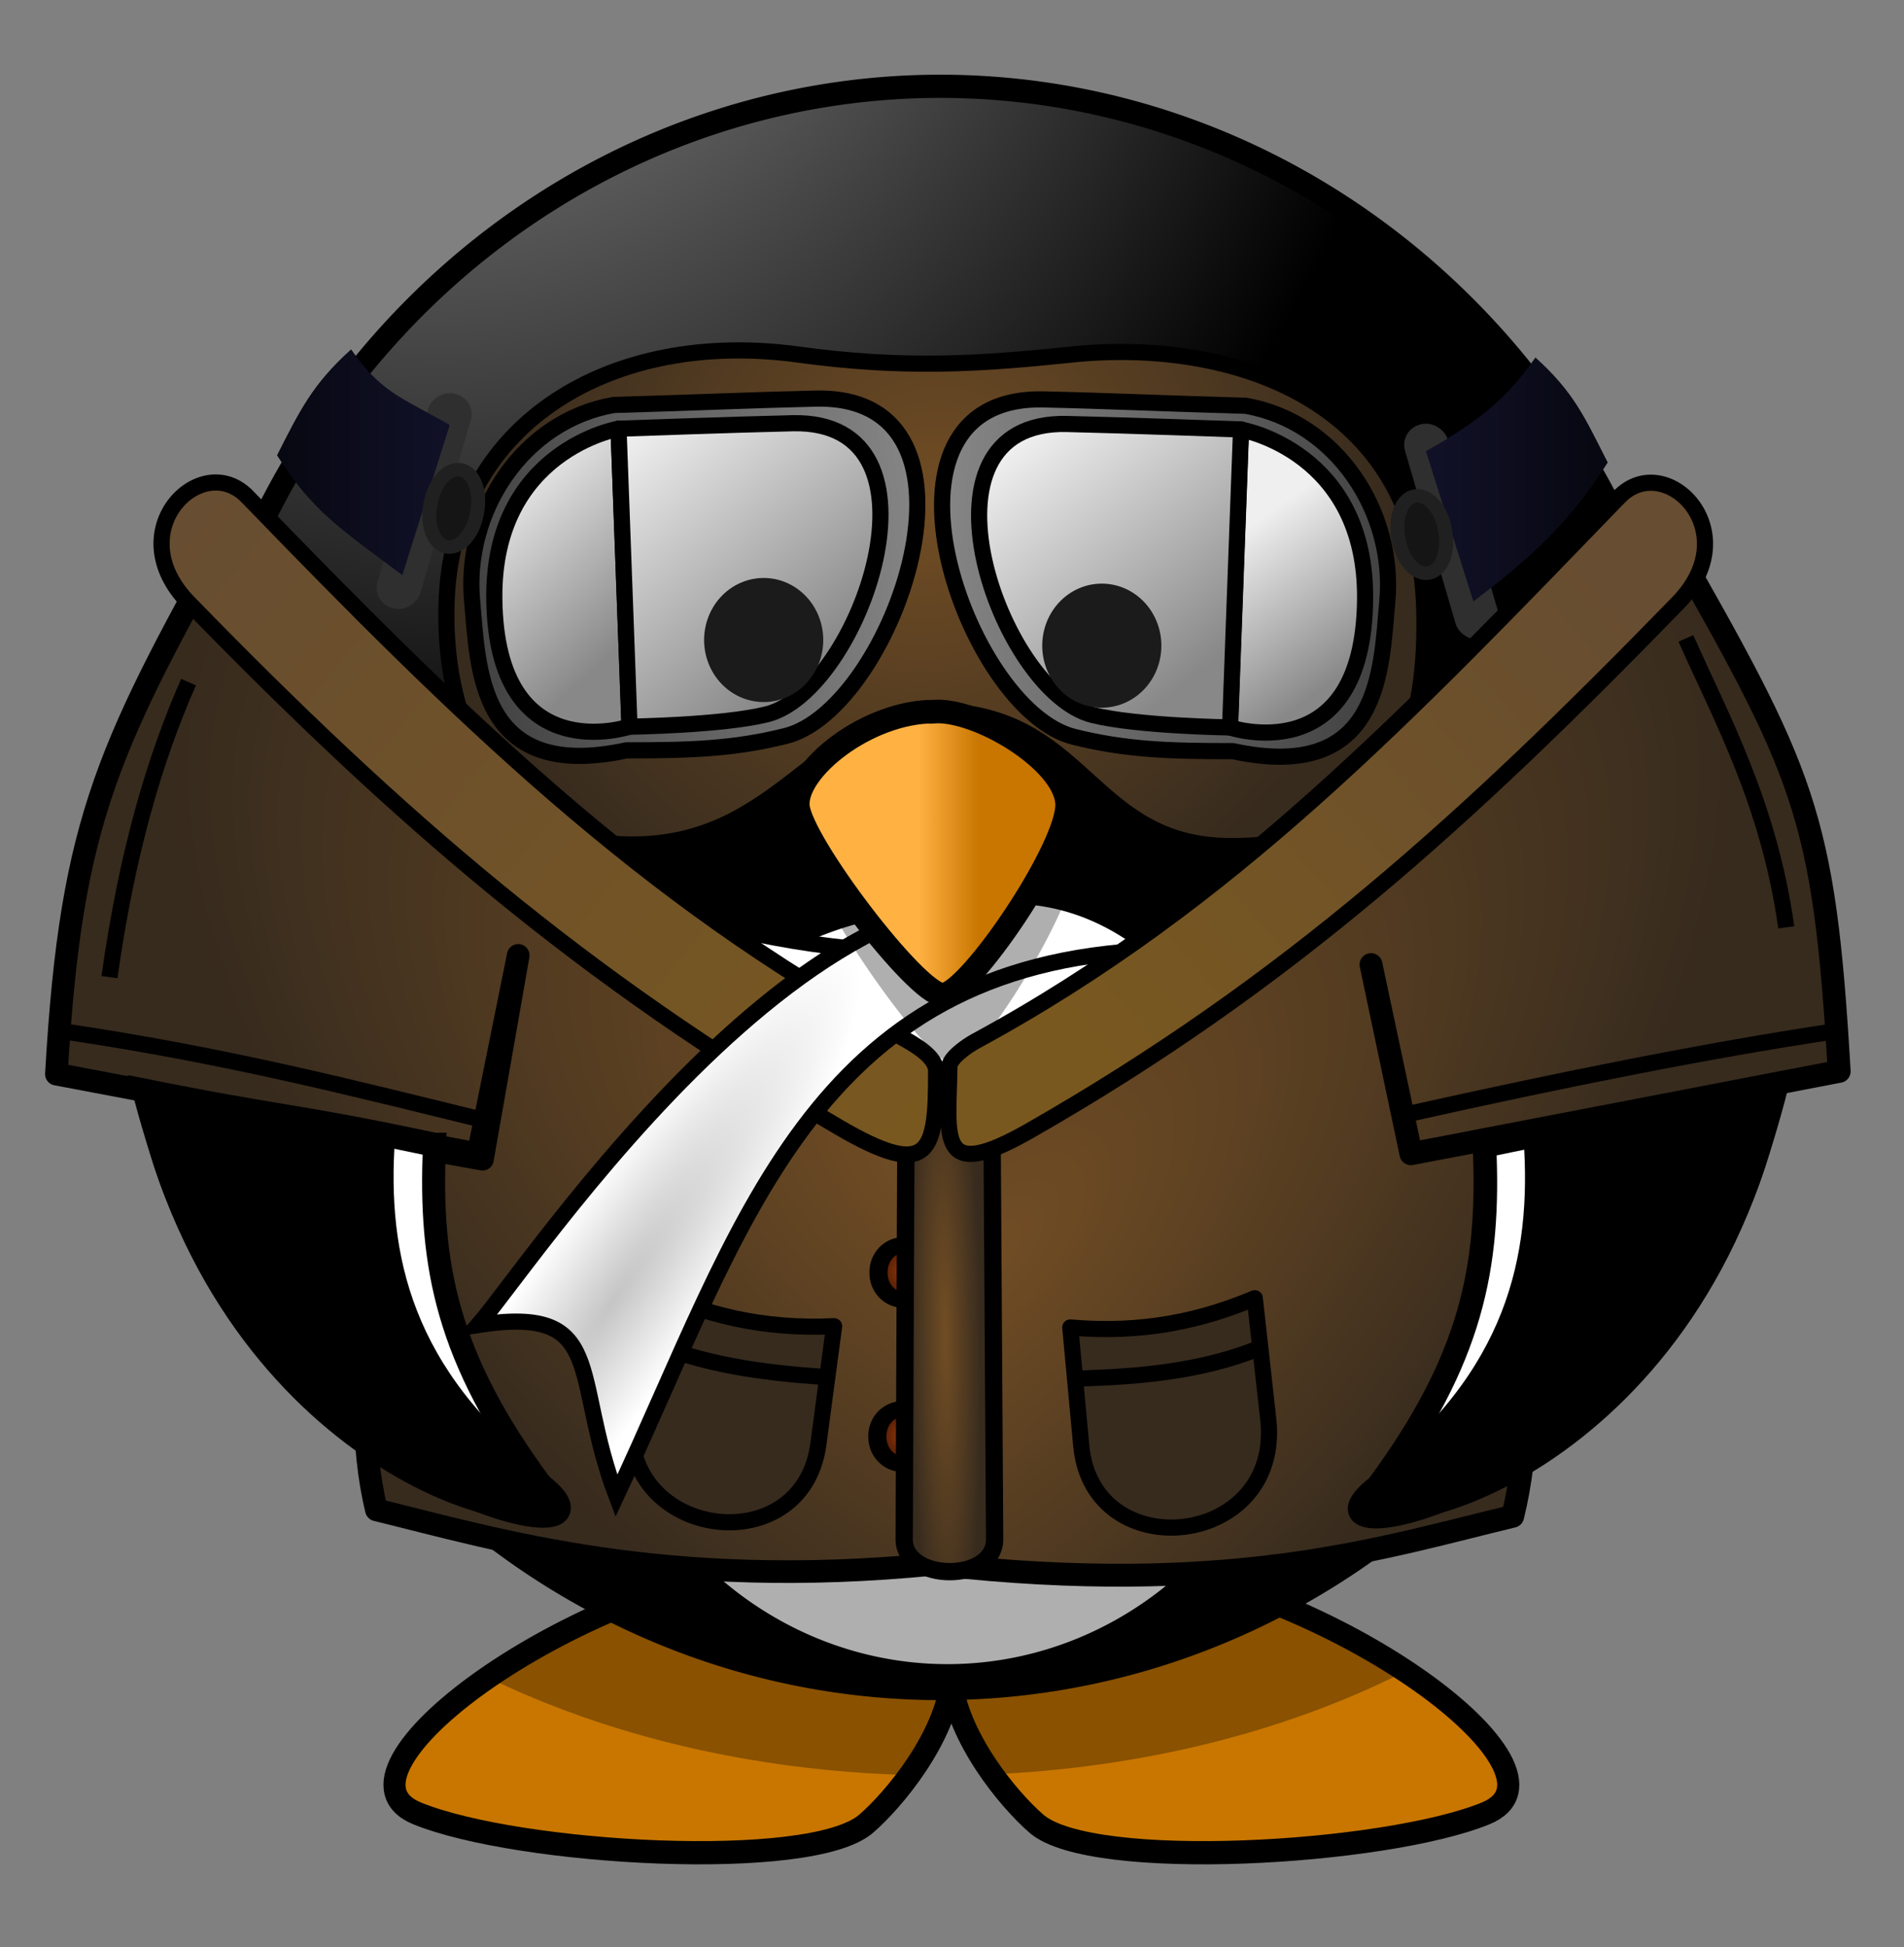
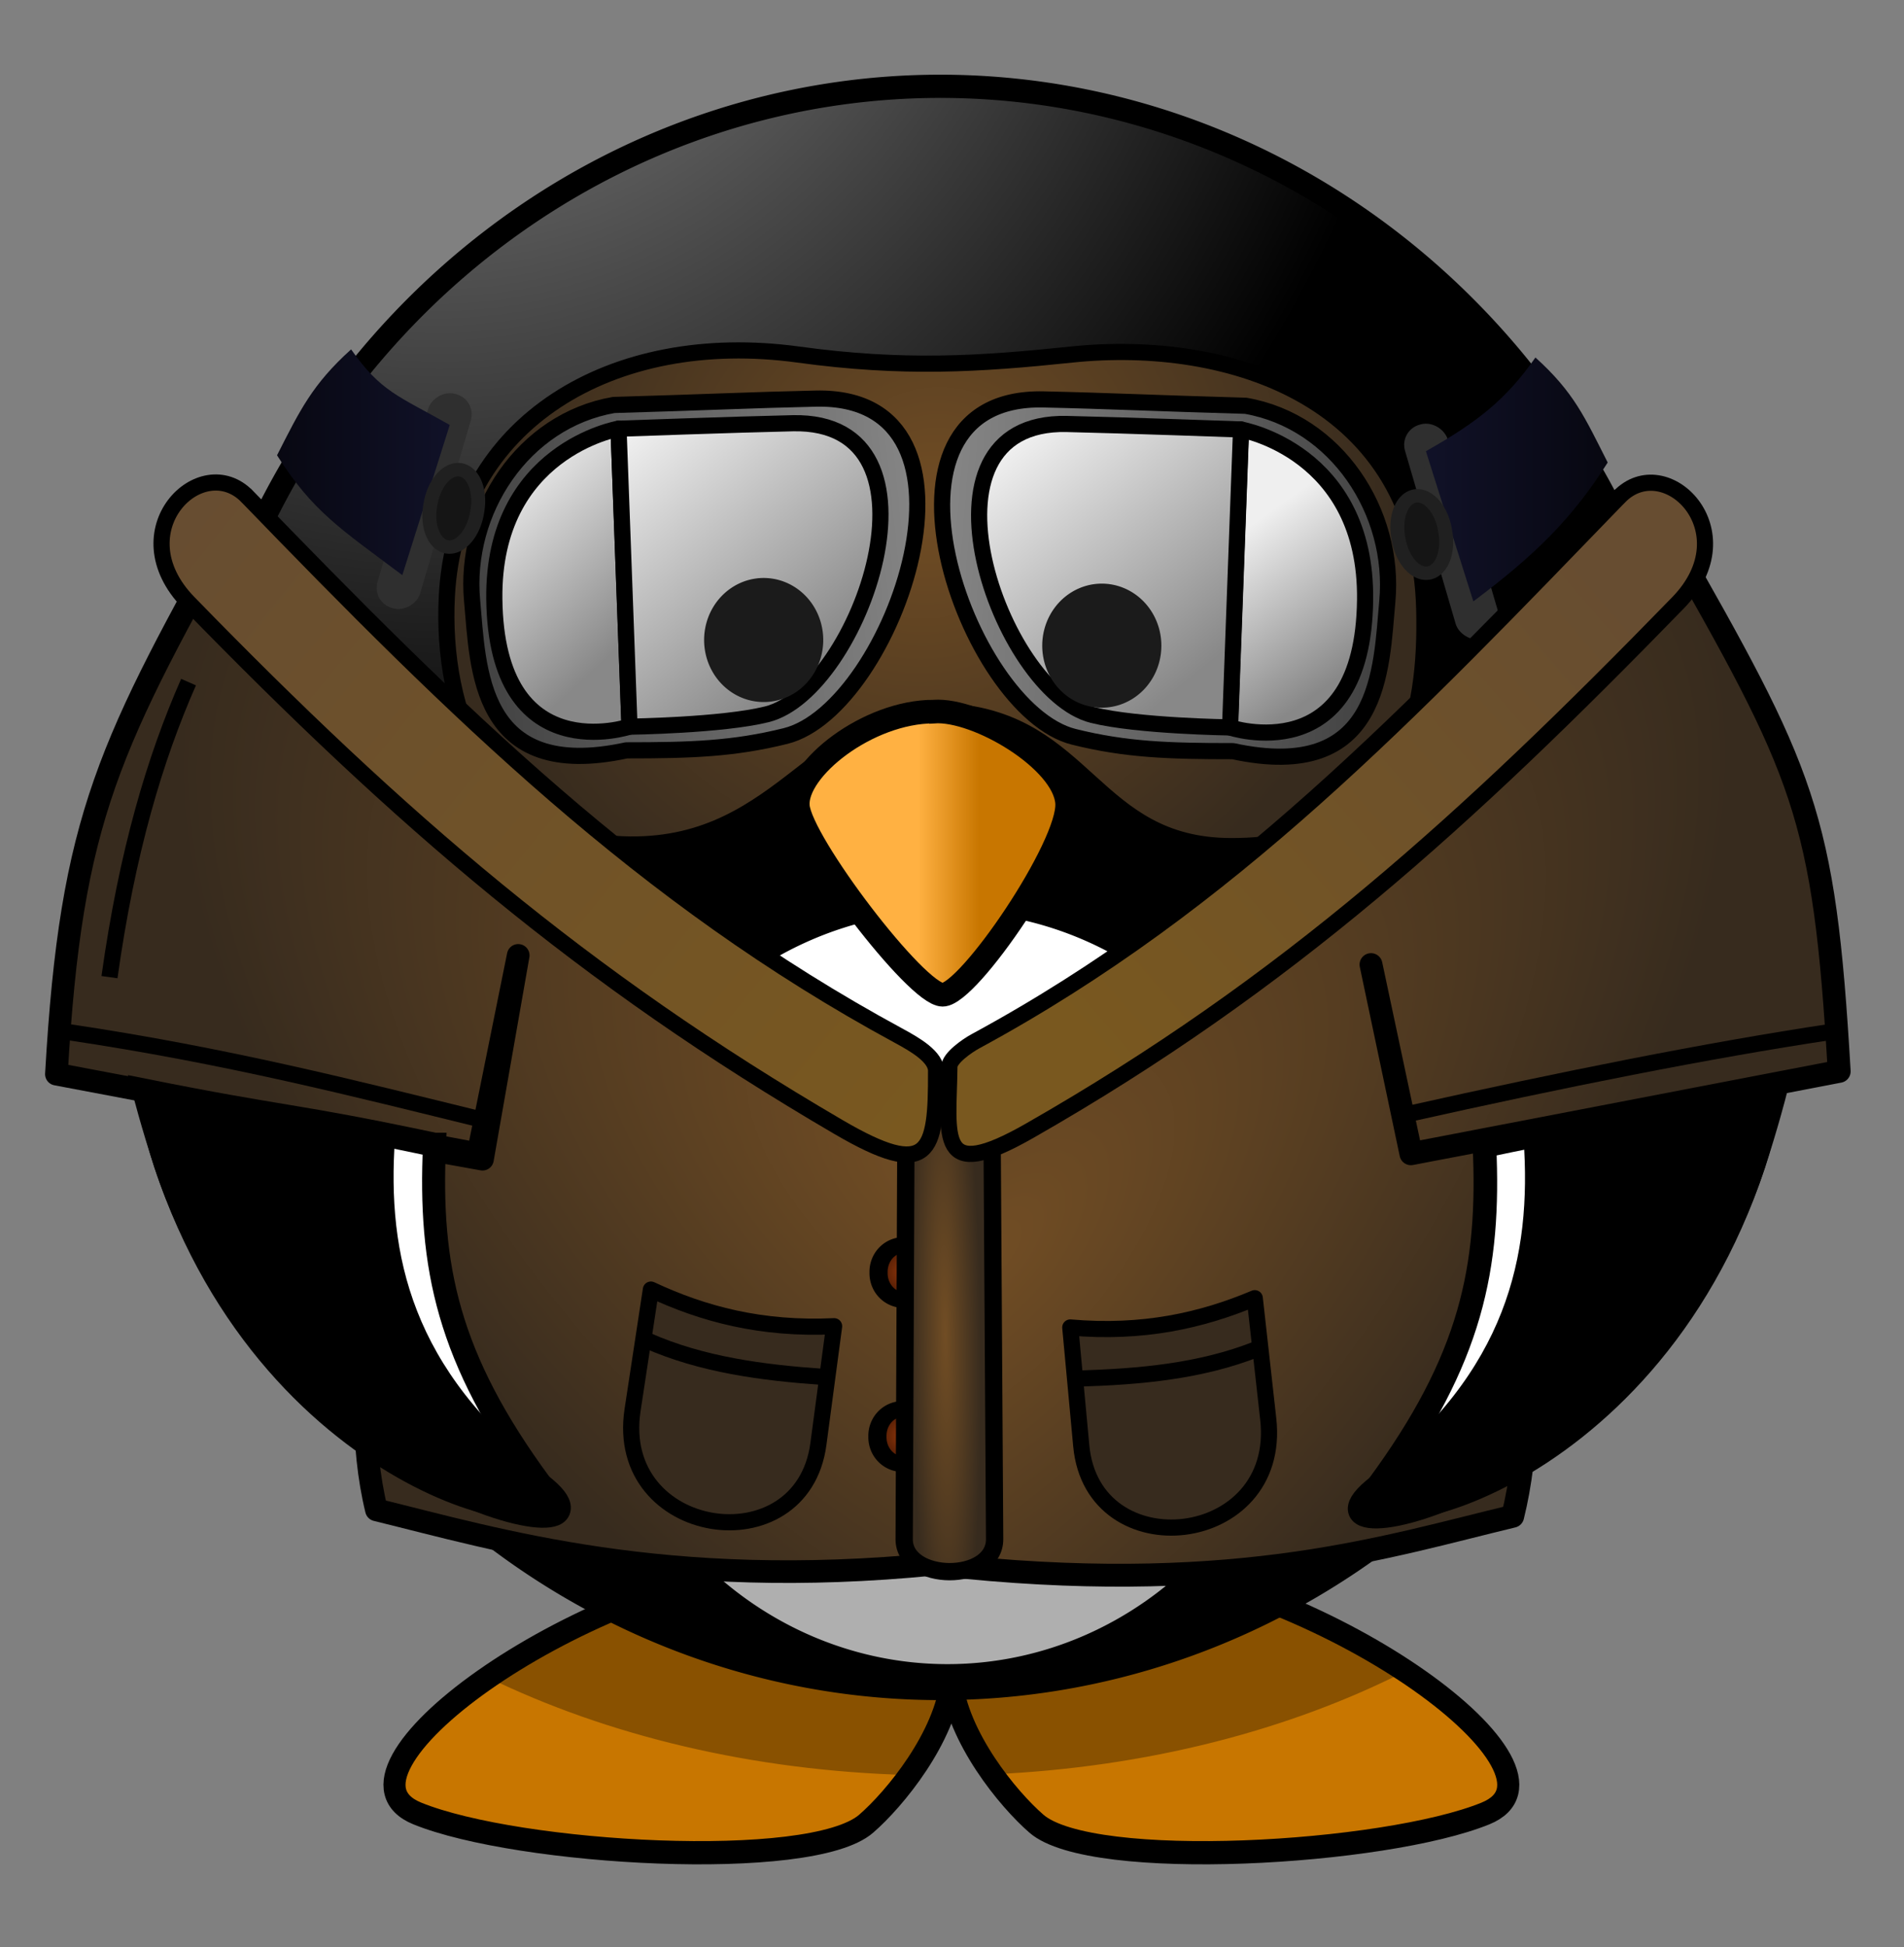
<svg xmlns="http://www.w3.org/2000/svg" xmlns:ns1="http://sodipodi.sourceforge.net/DTD/sodipodi-0.dtd" xmlns:ns2="http://www.inkscape.org/namespaces/inkscape" xmlns:xlink="http://www.w3.org/1999/xlink" id="svg18490" ns1:docname="pilot_penguin.svg" viewBox="0 0 117.86 120.52" version="1.1" ns2:version="0.48.4 r9939">
  <rect x="0" y="0" width="117.86" height="120.52" fill="#808080" stroke="none" />
  <defs id="defs18492">
    <linearGradient id="linearGradient3945">
      <stop id="stop3947" style="stop-color:#714d24" offset="0" />
      <stop id="stop3949" style="stop-color:#372b1e" offset="1" />
    </linearGradient>
    <linearGradient id="linearGradient3923">
      <stop id="stop3925" style="stop-color:#414141" offset="0" />
      <stop id="stop3927" style="stop-color:#868686" offset="1" />
    </linearGradient>
    <radialGradient id="radialGradient14887" gradientUnits="userSpaceOnUse" cy="-8.88" cx="414.68" gradientTransform="matrix(-0 .28 -.609 0 101.73 -39.26)" r="123.55" ns2:collect="always">
      <stop id="stop3205-9-2" style="stop-color:#ffb142" offset="0" />
      <stop id="stop4092-0-5" style="stop-color:#ffb141" offset=".887" />
      <stop id="stop3207-9-5" style="stop-color:#c87600" offset="1" />
    </radialGradient>
    <radialGradient id="radialGradient14889" gradientUnits="userSpaceOnUse" cy="483.45" cx="610.46" gradientTransform="matrix(0 -.482 .432 -0 -151.97 551.35)" r="167.56" ns2:collect="always">
      <stop id="stop3175-8-9-3" style="stop-color:#a5a5a5" offset="0" />
      <stop id="stop3177-5-98-02" style="stop-color:#000000" offset="1" />
    </radialGradient>
    <radialGradient id="radialGradient4053" gradientUnits="userSpaceOnUse" cx="371.45" cy="647.69" r="59.255" gradientTransform="matrix(0 -.744 -.66 0 552.03 582.13)" ns2:collect="always">
      <stop id="stop3175-28-7-6-0" style="stop-color:#a5a5a5" offset="0" />
      <stop id="stop3177-7-3-8-5" style="stop-color:#000000" offset="1" />
    </radialGradient>
    <radialGradient id="radialGradient3179" gradientUnits="userSpaceOnUse" cy="647.69" cx="371.45" gradientTransform="matrix(0 -.683 -.577 0 792.28 952.01)" r="59.255" ns2:collect="always">
      <stop id="stop3175-28-7-6" style="stop-color:#a5a5a5" offset="0" />
      <stop id="stop3177-7-3-8" style="stop-color:#000000" offset="1" />
    </radialGradient>
    <linearGradient id="linearGradient3813" y2="31.793" xlink:href="#linearGradient3815-7" gradientUnits="userSpaceOnUse" x2="-132.13" y1="17.793" x1="-143.76" ns2:collect="always" />
    <linearGradient id="linearGradient3815-7">
      <stop id="stop3817-1" style="stop-color:#efefef" offset="0" />
      <stop id="stop3819-1" style="stop-color:#888888" offset="1" />
    </linearGradient>
    <linearGradient id="linearGradient3058" y2="30.543" xlink:href="#linearGradient3815-7" gradientUnits="userSpaceOnUse" y1="21.106" gradientTransform="translate(332.27 674.94)" x2="-143.88" x1="-152.57" ns2:collect="always" />
    <linearGradient id="linearGradient3921" y2="698.69" xlink:href="#linearGradient3923" gradientUnits="userSpaceOnUse" x2="206.78" y1="701.69" x1="178.17" ns2:collect="always" />
    <linearGradient id="linearGradient3968" y2="537.41" gradientUnits="userSpaceOnUse" x2="359.47" gradientTransform="matrix(.285 0 0 .299 290.67 569.24)" y1="537.41" x1="346.24" ns2:collect="always">
      <stop id="stop4100-0-0" style="stop-color:#ffb142" offset="0" />
      <stop id="stop4104-3-1" style="stop-color:#c87600" offset="1" />
    </linearGradient>
    <linearGradient id="linearGradient3973" y2="31.293" xlink:href="#linearGradient3815-7" gradientUnits="userSpaceOnUse" x2="-143.63" gradientTransform="matrix(-1 0 0 1 264.6 684.01)" y1="17.293" x1="-132.26" ns2:collect="always" />
    <linearGradient id="linearGradient3976" y2="32.668" xlink:href="#linearGradient3815-7" gradientUnits="userSpaceOnUse" x2="-150.88" gradientTransform="matrix(-1 0 0 1 264.83 683.99)" y1="23.856" x1="-144.57" ns2:collect="always" />
    <linearGradient id="linearGradient3979" y2="700.11" xlink:href="#linearGradient3923" gradientUnits="userSpaceOnUse" x2="207.55" gradientTransform="translate(183,9)" y1="702.48" x1="235.57" ns2:collect="always" />
    <radialGradient id="radialGradient3988" xlink:href="#linearGradient3945" gradientUnits="userSpaceOnUse" cy="16.613" cx="-125.34" gradientTransform="matrix(-.701 .661 -.617 -.655 312.56 799.81)" r="30.773" ns2:collect="always" />
    <linearGradient id="linearGradient3998" y2="29.743" gradientUnits="userSpaceOnUse" x2="99.878" y1="29.743" x1="87.766" ns2:collect="always">
      <stop id="stop3994" style="stop-color:#111229" offset="0" />
      <stop id="stop3996" style="stop-color:#070710" offset="1" />
    </linearGradient>
    <linearGradient id="linearGradient4046" y2="29.743" gradientUnits="userSpaceOnUse" x2="99.878" gradientTransform="matrix(-1 0 0 1 448.61 673.34)" y1="29.743" x1="87.766" ns2:collect="always">
      <stop id="stop3994-0" style="stop-color:#111229" offset="0" />
      <stop id="stop3996-5" style="stop-color:#070710" offset="1" />
    </linearGradient>
    <radialGradient id="radialGradient4071" xlink:href="#linearGradient3945" gradientUnits="userSpaceOnUse" cy="760.32" cx="406.49" gradientTransform="matrix(.75 .687 -1.476 1.61 1211.1 -750.83)" r="27.747" ns2:collect="always" />
    <radialGradient id="radialGradient4079" xlink:href="#linearGradient3945" gradientUnits="userSpaceOnUse" cy="746.81" cx="389.91" gradientTransform="matrix(-1.52 -1.396 .719 -.783 446.15 1877.2)" r="27.942" ns2:collect="always" />
    <linearGradient id="linearGradient4112" y2="36.018" gradientUnits="userSpaceOnUse" y1="64.391" gradientTransform="matrix(-1 0 0 1 448.04 674.98)" x2="15.85" x1="48.814" ns2:collect="always">
      <stop id="stop4093-0" style="stop-color:#79581f" offset="0" />
      <stop id="stop4095-8" style="stop-color:#674d31" offset="1" />
    </linearGradient>
    <radialGradient id="radialGradient4165" xlink:href="#linearGradient3945" gradientUnits="userSpaceOnUse" cy="759.69" cx="391.27" gradientTransform="matrix(.664 -.012 .085 6.595 66.622 -4248)" r="3.335" ns2:collect="always" />
    <linearGradient id="linearGradient4169" y2="31.706" gradientUnits="userSpaceOnUse" x2="11.103" y1="69.359" x1="57.483" ns2:collect="always">
      <stop id="stop4093" style="stop-color:#79581f" offset="0" />
      <stop id="stop4095" style="stop-color:#674d31" offset="1" />
    </linearGradient>
    <radialGradient id="radialGradient4237" gradientUnits="userSpaceOnUse" cy="87.009" cx="14.179" gradientTransform="matrix(.165 .113 -.554 .812 83.801 8.293)" r="26.618" ns2:collect="always">
      <stop id="stop4233" style="stop-color:#c5c5c5" offset="0" />
      <stop id="stop4235" style="stop-color:#ffffff" offset="1" />
    </radialGradient>
    <radialGradient id="radialGradient4265" gradientUnits="userSpaceOnUse" cy="79.113" cx="56.137" gradientTransform="matrix(1 0 0 1.157 0 -12.453)" r="1.884" ns2:collect="always">
      <stop id="stop4065" style="stop-color:#8d350a" offset="0" />
      <stop id="stop4067" style="stop-color:#310f02" offset="1" />
    </radialGradient>
    <radialGradient id="radialGradient4307" xlink:href="#linearGradient3945" gradientUnits="userSpaceOnUse" cy="761.37" cx="373.85" gradientTransform="matrix(1 0 0 1.136 0 -103.31)" r="6.781" ns2:collect="always" />
  </defs>
  <ns1:namedview id="base" bordercolor="#666666" ns2:pageshadow="2" ns2:window-y="0" fit-margin-left="0" pagecolor="#ffffff" fit-margin-top="0" ns2:window-maximized="1" ns2:zoom="5.0590093" ns2:window-x="0" ns2:window-height="718" showgrid="false" borderopacity="1.0" ns2:current-layer="layer1" ns2:cx="58.673792" ns2:cy="60.623581" fit-margin-right="0" fit-margin-bottom="0" ns2:window-width="1354" ns2:pageopacity="0.0" ns2:document-units="px" />
  <g id="layer1" ns2:label="Ebene 1" ns2:groupmode="layer" transform="translate(-332.5 -674.96)">
    <g id="g45484-1-6" transform="matrix(.874 0 0 .919 310.01 417.21)">
      <path id="path3806-0-1-9" style="fill-rule:evenodd;color:#000000;stroke:#000000;stroke-width:1.564;fill:url(#radialGradient14887)" ns2:connector-curvature="0" d="m81.781 385.54c-15.668 1.613-33.638 14.291-26.495 17.056 7.143 2.765 27.873 3.918 31.79 0.692 2.013-1.658 5.614-5.809 6.038-9.704 0.425 3.895 4.016 8.047 6.028 9.704 3.917 3.226 24.658 2.072 31.8-0.692 7.143-2.765-10.827-15.443-26.495-17.056-8.068 0.778-10.97 3.488-11.333 6.598-0.364-3.11-3.265-5.821-11.333-6.598z" />
      <path id="path3194-5-0-5" style="fill-rule:evenodd;fill:#000000;fill-opacity:.314" ns2:connector-curvature="0" d="m81.784 385.55c-7.69 0.792-15.927 4.249-21.485 7.891 8.417 3.893 18.709 6.292 29.865 6.568 1.43-1.881 2.71-4.187 2.953-6.415 0.241 2.207 1.491 4.493 2.902 6.364 10.973-0.465 21.052-2.98 29.254-6.944-5.538-3.484-13.432-6.703-20.823-7.464-8.068 0.778-10.97 3.488-11.333 6.598-0.364-3.11-3.265-5.821-11.333-6.598z" />
    </g>
    <g id="g45507-1-2" transform="matrix(.874 0 0 .919 310.01 417.21)">
      <path id="path2385-16-4-45" style="color:#000000;stroke:#000000;stroke-linecap:round;stroke-width:1.564;fill:url(#radialGradient14889)" ns2:connector-curvature="0" d="m146.28 340.23a53.948 53.948 0 0 1 -107.9 0 53.948 53.948 0 1 1 107.9 0z" />
      <path id="path3167-8-2-03" style="stroke:#000000;stroke-linecap:round;stroke-width:1.629;fill:#ffffff" ns2:connector-curvature="0" d="m118.99 367.2a26.153 26.153 0 1 1 -52.307 0 26.153 26.153 0 1 1 52.307 0z" />
      <path id="path2411-0-7-9" style="fill:#000000;fill-opacity:.314" ns2:connector-curvature="0" d="m144.15 325.23c0.11 1.403 0.173 2.816 0.173 4.246 0 29.779-24.178 53.947-53.957 53.947-24.575 0-45.316-16.459-51.819-38.948 2.17 27.795 25.426 49.701 53.774 49.701 29.779 0 53.957-24.168 53.957-53.947 0-5.204-0.751-10.237-2.128-14.999z" />
    </g>
-     <path id="path4229" style="stroke:#000000;stroke-width:1px;fill:#ffffff" d="m76.614 56.146c-12.511 3.507-23.757 4.144-37.272-0.376 18.947 16.981 19.211 17.244 37.272 0.376z" ns1:nodetypes="ccc" ns2:connector-curvature="0" transform="translate(332.5 674.96)" />
+     <path id="path4229" style="stroke:#000000;stroke-width:1px;fill:#ffffff" d="m76.614 56.146z" ns1:nodetypes="ccc" ns2:connector-curvature="0" transform="translate(332.5 674.96)" />
    <path id="path3041" ns1:nodetypes="ssssssss" style="stroke:#000000;stroke-width:1px;fill:url(#radialGradient3988)" ns2:connector-curvature="0" d="m360.16 711.86c0.56-10.782 10.261-16.531 21.754-14.956 6.515 0.893 11.191 0.598 16.91 0 9.794-1.024 21.528 2.686 21.839 15.806 0.149 6.298-1.08 14.652-11.982 14.616-8.519-0.028-8.909-7.745-17.335-8.328-8.046-0.556-10.195 8.333-19.861 8.228-8.804-0.096-11.695-8.25-11.325-15.366z" />
    <g id="g3845" transform="translate(183,9)">
      <path id="path3043-5" d="m200 690.63c11.61-0.256 4.812 19.22-1.871 20.882-3.211 0.799-5.847 0.888-9.85 0.887-9.212 1.989-9.173-5.13-9.555-9.259-0.513-5.545 3.151-11.141 8.767-12.116 5.7-0.163 8.471-0.305 12.51-0.394z" ns1:nodetypes="sscscs" style="stroke-linejoin:round;stroke:#000000;stroke-linecap:round;fill:url(#linearGradient3921)" ns2:connector-curvature="0" />
      <path id="path3043-1" d="m188.47 710.93s-8.248 2.755-8.371-7.903c-0.106-9.191 7.687-10.534 7.687-10.534z" ns1:nodetypes="cscc" style="stroke-linejoin:round;stroke:#000000;stroke-linecap:round;stroke-width:1px;fill:url(#linearGradient3058)" ns2:connector-curvature="0" />
      <path id="path3043" style="stroke-linejoin:round;stroke:#000000;stroke-linecap:round;stroke-width:1px;fill:url(#linearGradient3813)" d="m-133.92 17.194c10.016-0.221 4.152 16.581-1.615 18.015-2.77 0.689-8.498 0.765-8.498 0.765l-0.68-18.44s7.308-0.263 10.792-0.34z" ns1:nodetypes="ssccs" transform="translate(332.5 674.96)" ns2:connector-curvature="0" />
    </g>
    <path id="path3043-5-8" ns1:nodetypes="sscscs" style="stroke-linejoin:round;stroke:#000000;stroke-linecap:round;fill:url(#linearGradient3979)" ns2:connector-curvature="0" d="m397.1 699.68c-11.61-0.256-4.812 19.22 1.871 20.882 3.211 0.799 5.847 0.888 9.85 0.887 9.212 1.989 9.173-5.13 9.555-9.259 0.513-5.545-3.151-11.141-8.767-12.116-5.7-0.163-8.471-0.305-12.51-0.394z" />
    <path id="path3043-1-7" ns1:nodetypes="cscc" style="stroke-linejoin:round;stroke:#000000;stroke-linecap:round;stroke-width:1px;fill:url(#linearGradient3976)" ns2:connector-curvature="0" d="m408.63 719.98s8.248 2.755 8.371-7.903c0.106-9.191-7.687-10.534-7.687-10.534z" />
    <path id="path3043-8" ns1:nodetypes="ssccs" style="stroke-linejoin:round;stroke:#000000;stroke-linecap:round;stroke-width:1px;fill:url(#linearGradient3973)" ns2:connector-curvature="0" d="m398.53 701.2c-10.016-0.221-4.152 16.581 1.615 18.015 2.77 0.689 8.498 0.765 8.498 0.765l0.68-18.44s-7.308-0.263-10.792-0.34z" />
    <path id="path3163-3-7-6" style="stroke:#1b1b1b;stroke-linecap:round;stroke-width:1.46;fill:#1b1b1b" ns2:connector-curvature="0" d="m382.73 714.57a2.957 3.109 0 0 1 -5.914 0 2.957 3.109 0 1 1 5.914 0z" />
    <path id="path3165-6-9-52" style="stroke:#1b1b1b;stroke-linecap:round;stroke-width:1.46;fill:#1b1b1b" ns2:connector-curvature="0" d="m403.66 714.92a2.957 3.109 0 1 1 -5.914 0 2.957 3.109 0 1 1 5.914 0z" />
    <g id="g4000">
      <rect id="rect3855" ry=".911" style="stroke-linejoin:round;stroke:#2f2f2f;stroke-linecap:round;stroke-width:.841;fill:#2f2f2f" transform="matrix(.966 -.258 .281 .96 0 0)" height="12.97" width="1.894" y="786.39" x="205.64" />
      <path id="path3990" style="fill:url(#linearGradient3998)" d="m88.266 27.926c3.168-1.794 4.939-3.168 6.779-5.801 2.399 2.167 3.052 3.704 4.473 6.499-2.213 3.494-4.496 5.731-8.316 8.596z" ns1:nodetypes="ccccc" transform="translate(332.5 674.96)" ns2:connector-curvature="0" />
      <path id="path3835" ns1:rx="1.6995229" ns1:ry="2.8467009" style="stroke-linejoin:round;stroke:#202020;stroke-linecap:round;fill:#151515" ns1:type="arc" d="m-93.049 29.048a1.7 2.847 0 1 1 -3.399 0 1.7 2.847 0 1 1 3.399 0z" transform="matrix(.852 -.135 .141 .818 497.14 671.49)" ns1:cy="29.047764" ns1:cx="-94.748398" />
    </g>
    <path id="path3211-2" ns1:nodetypes="cccccccccc" style="stroke-linejoin:round;stroke:#000000;stroke-linecap:round;stroke-width:1.401;fill:url(#radialGradient4079)" ns2:connector-curvature="0" d="m347.5 706.3c9.803 17.933 22.114 22.588 42.975 35.367l-0.135 30.1c-16.697 1.651-26.97-1.507-34.538-3.36-1.966-8.027 0.802-18.445 0.946-22.714l5.618 1.01 2.212-12.614-2.485 12.285-26.102-4.935c0.913-16.004 3.24-20.332 11.507-35.139z" />
    <rect id="rect3855-3" style="stroke-linejoin:round;stroke:#2f2f2f;stroke-linecap:round;stroke-width:.841;fill:#2f2f2f" transform="matrix(-.966 -.258 -.281 .96 0 0)" ry=".911" height="12.97" width="1.894" y="583.01" x="-543.81" />
    <path id="path3990-1" ns1:nodetypes="ccccc" style="fill:url(#linearGradient4046)" ns2:connector-curvature="0" d="m360.34 701.26c-3.168-1.794-4.265-2.046-6.106-4.678-2.399 2.167-3.164 3.76-4.585 6.556 2.213 3.494 3.935 4.552 7.755 7.417z" />
    <path id="path3835-5" ns1:rx="1.6995229" ns1:ry="2.8467009" style="stroke-linejoin:round;stroke:#202020;stroke-linecap:round;fill:#151515" ns1:type="arc" d="m-93.049 29.048a1.7 2.847 0 1 1 -3.399 0 1.7 2.847 0 1 1 3.399 0z" transform="matrix(-.852 -.135 -.141 .818 283.96 669.87)" ns1:cy="29.047764" ns1:cx="-94.748398" />
    <path id="path3211" ns1:nodetypes="cccccccccc" style="stroke-linejoin:round;stroke:#000000;stroke-linecap:round;stroke-width:1.416;fill:url(#radialGradient4071)" ns2:connector-curvature="0" d="m392.5 741.77-0.229 30.198c17.037 1.652 26.144-1.311 33.866-3.165 2.006-8.032-0.192-18.639-0.685-23.507l-5.597 1.065-2.488-11.702 2.471 11.708 26.511-5.1c-0.931-16.015-2.144-18.413-10.58-33.229-8.773 12.837-30.342 25.567-43.271 33.731z" />
    <path id="path4249-2" ns1:rx="1.3836701" ns1:ry="1.6801709" style="stroke-linejoin:round;stroke:#000000;stroke-linecap:round;fill:url(#radialGradient4265)" ns1:type="arc" d="m57.521 79.113a1.384 1.68 0 1 1 -2.767 0 1.384 1.68 0 1 1 2.767 0z" transform="matrix(1.124 0 0 .985 325.27 685.94)" ns1:cy="79.113312" ns1:cx="56.137474" />
    <path id="path4249" ns1:rx="1.3836701" ns1:ry="1.6801709" style="stroke-linejoin:round;stroke:#000000;stroke-linecap:round;fill:url(#radialGradient4265)" ns1:type="arc" d="m57.521 79.113a1.384 1.68 0 1 1 -2.767 0 1.384 1.68 0 1 1 2.767 0z" transform="matrix(1.124 0 0 .985 325.34 675.79)" ns1:cy="79.113312" ns1:cx="56.137474" />
    <path id="path4081-7-3" ns1:nodetypes="sssss" style="stroke:#000000;stroke-width:1.071px;fill:url(#radialGradient4165)" ns2:connector-curvature="0" d="m388.47 770.22c-0.011 2.654 5.616 2.712 5.599-0.013l-0.159-25.268c-0.016-2.55-5.322-2.605-5.333-0.027z" />
    <path id="path4081" style="stroke:#000000;stroke-width:1px;fill:url(#linearGradient4169)" d="m15.31 30.736c12.897 13.335 24.492 24.788 40.284 33.346 1.022 0.554 2.404 1.334 2.35 2.252 0.019 5.012-0.39 6.719-6.027 3.426-15.834-9.247-27.157-19.015-40.241-32.46-4.341-4.46 0.794-9.5 3.634-6.564z" ns1:nodetypes="sscsss" ns2:connector-curvature="0" transform="translate(332.5 674.96)" />
    <g id="g4175" style="fill:url(#radialGradient4307)" transform="translate(4.001 .6)">
      <path id="path4171" style="stroke-linejoin:round;stroke:#000000;stroke-linecap:round;stroke-width:1px;fill:url(#radialGradient4307)" d="m36.29 79.212c3.216 1.509 6.833 2.482 11.341 2.268l-0.972 7.29c-1.008 7.56-12.709 5.822-11.503-2.106z" ns1:nodetypes="ccssc" transform="translate(332.5 674.96)" ns2:connector-curvature="0" />
      <path id="path4173" style="stroke:#000000;stroke-width:1px;fill:url(#radialGradient4307)" d="m36.048 82.359c3.413 1.508 7.133 1.993 10.918 2.259" ns1:nodetypes="cc" transform="translate(332.5 674.96)" ns2:connector-curvature="0" />
    </g>
-     <path id="path4227" style="stroke:#000000;stroke-width:1px;fill:url(#radialGradient4237)" d="m38.155 92.578c7.736-16.475 11.997-32.949 33.282-33.773-16.73-13.758-37.961 18.69-41.833 23.196 8.02-1.227 5.724 3.123 8.551 10.577z" ns1:nodetypes="cccc" ns2:connector-curvature="0" transform="translate(332.5 674.96)" />
    <g id="g45488-4-0-2" transform="matrix(-.874 0 0 .919 473.82 417.04)">
      <path id="path3800-9-7-4-7" ns1:nodetypes="csscc" style="fill-rule:evenodd;stroke:#000000;stroke-width:1.629;fill:#ffffff" ns2:connector-curvature="0" d="m130.92 357.75c0.393 8.184-0.915 14.37-7.555 22.935-3.131 4.038 18.856 0.681 26.629-21.696 0.911-2.622 1.519-4.89 1.519-4.89-10.271 1.957-10.341 1.587-20.592 3.651z" />
      <path id="path3802-9-1-4-2" ns1:nodetypes="csscc" style="fill-rule:evenodd;stroke:#000000;stroke-width:1.629;fill:url(#radialGradient4053)" ns2:connector-curvature="0" d="m134.53 357.25c0.601 8.066-1.21 16.123-11.16 23.433-7.373 5.416 18.856 0.681 26.629-21.696 0.641-1.844 1.316-4.788 1.316-4.788z" />
    </g>
    <path id="path3800-9-7-4" ns1:nodetypes="csscc" style="fill-rule:evenodd;stroke:#000000;stroke-width:1.46;fill:#ffffff" ns2:connector-curvature="0" d="m424.39 745.88c0.343 7.519-0.799 13.202-6.6 21.07-2.735 3.71 16.473 0.626 23.264-19.932 0.796-2.409 1.327-4.492 1.327-4.492-8.973 1.798-9.034 1.458-17.99 3.354z" />
    <path id="path3802-9-1-4" ns1:nodetypes="csscc" style="fill-rule:evenodd;stroke:#000000;stroke-width:1.46;fill:url(#radialGradient3179)" ns2:connector-curvature="0" d="m427.54 745.42c0.525 7.41-1.057 14.813-9.75 21.528-6.441 4.976 16.473 0.626 23.264-19.932 0.56-1.694 1.15-4.399 1.15-4.399z" />
    <path id="path4081-7" ns1:nodetypes="ssssss" style="stroke:#000000;stroke-width:1px;fill:url(#linearGradient4112)" ns2:connector-curvature="0" d="m432.73 705.71c-12.897 13.335-24.049 25.132-39.841 33.69-0.543 0.294-1.613 1.049-1.619 1.569-0.051 4.38-0.853 7.297 4.976 3.967 15.921-9.096 27.036-19.217 40.12-32.662 4.341-4.461-0.794-9.501-3.634-6.564z" />
    <g id="g4175-2" style="fill:url(#radialGradient4307)" transform="matrix(-.999 -.04 -.04 .999 808.76 16.639)">
      <path id="path4171-6" style="stroke-linejoin:round;stroke:#000000;stroke-linecap:round;stroke-width:1px;fill:url(#radialGradient4307)" d="m36.29 79.212c3.216 1.509 6.833 2.482 11.341 2.268l-0.972 7.29c-1.008 7.56-12.709 5.822-11.503-2.106z" ns1:nodetypes="ccssc" transform="translate(332.5 674.96)" ns2:connector-curvature="0" />
      <path id="path4173-1" style="stroke:#000000;stroke-width:1px;fill:url(#radialGradient4307)" d="m36.048 82.359c3.413 1.508 7.133 1.993 10.918 2.259" ns1:nodetypes="cc" transform="translate(332.5 674.96)" ns2:connector-curvature="0" />
    </g>
    <path id="path4203" style="stroke:#000000;stroke-width:1px;fill:none" d="m11.671 42.216c-2.084 4.728-3.812 10.526-4.894 18.26" ns1:nodetypes="cc" ns2:connector-curvature="0" transform="translate(332.5 674.96)" />
-     <path id="path4203-0" ns1:nodetypes="cc" style="stroke:#000000;stroke-width:1px;fill:none" ns2:connector-curvature="0" d="m436.86 714.47c2.084 4.727 5.13 10.149 6.212 17.883" />
    <path id="path4223" style="stroke:#000000;stroke-width:1px;fill:none" d="m4.141 63.864c9.955 1.48 17.772 3.494 25.789 5.459" ns1:nodetypes="cc" ns2:connector-curvature="0" transform="translate(332.5 674.96)" />
    <path id="path4225" style="stroke:#000000;stroke-width:1px;fill:none" d="m87.156 68.947c9.641-2.154 18.529-3.931 26.166-5.082" ns1:nodetypes="cc" ns2:connector-curvature="0" transform="translate(332.5 674.96)" />
-     <path id="path3393-6-2-5" style="fill-rule:evenodd;fill:#000000;fill-opacity:.314" ns2:connector-curvature="0" d="m390.96 721.5c-4.122 0-8.602 3.947-8.422 6.44 0.179 2.493 7.347 12.88 8.96 12.88s7.885-10.18 7.706-13.088c-0.179-2.909-5.555-6.44-8.243-6.232z" />
    <path id="path2391-7-0-7" style="fill-rule:evenodd;stroke:#000000;stroke-width:1.46;fill:url(#linearGradient3968)" ns2:connector-curvature="0" d="m390.31 719c-4.122 0-8.602 3.58-8.422 5.842s7.347 11.684 8.96 11.684 7.885-9.234 7.706-11.872-5.555-5.842-8.243-5.653z" />
  </g>
</svg>